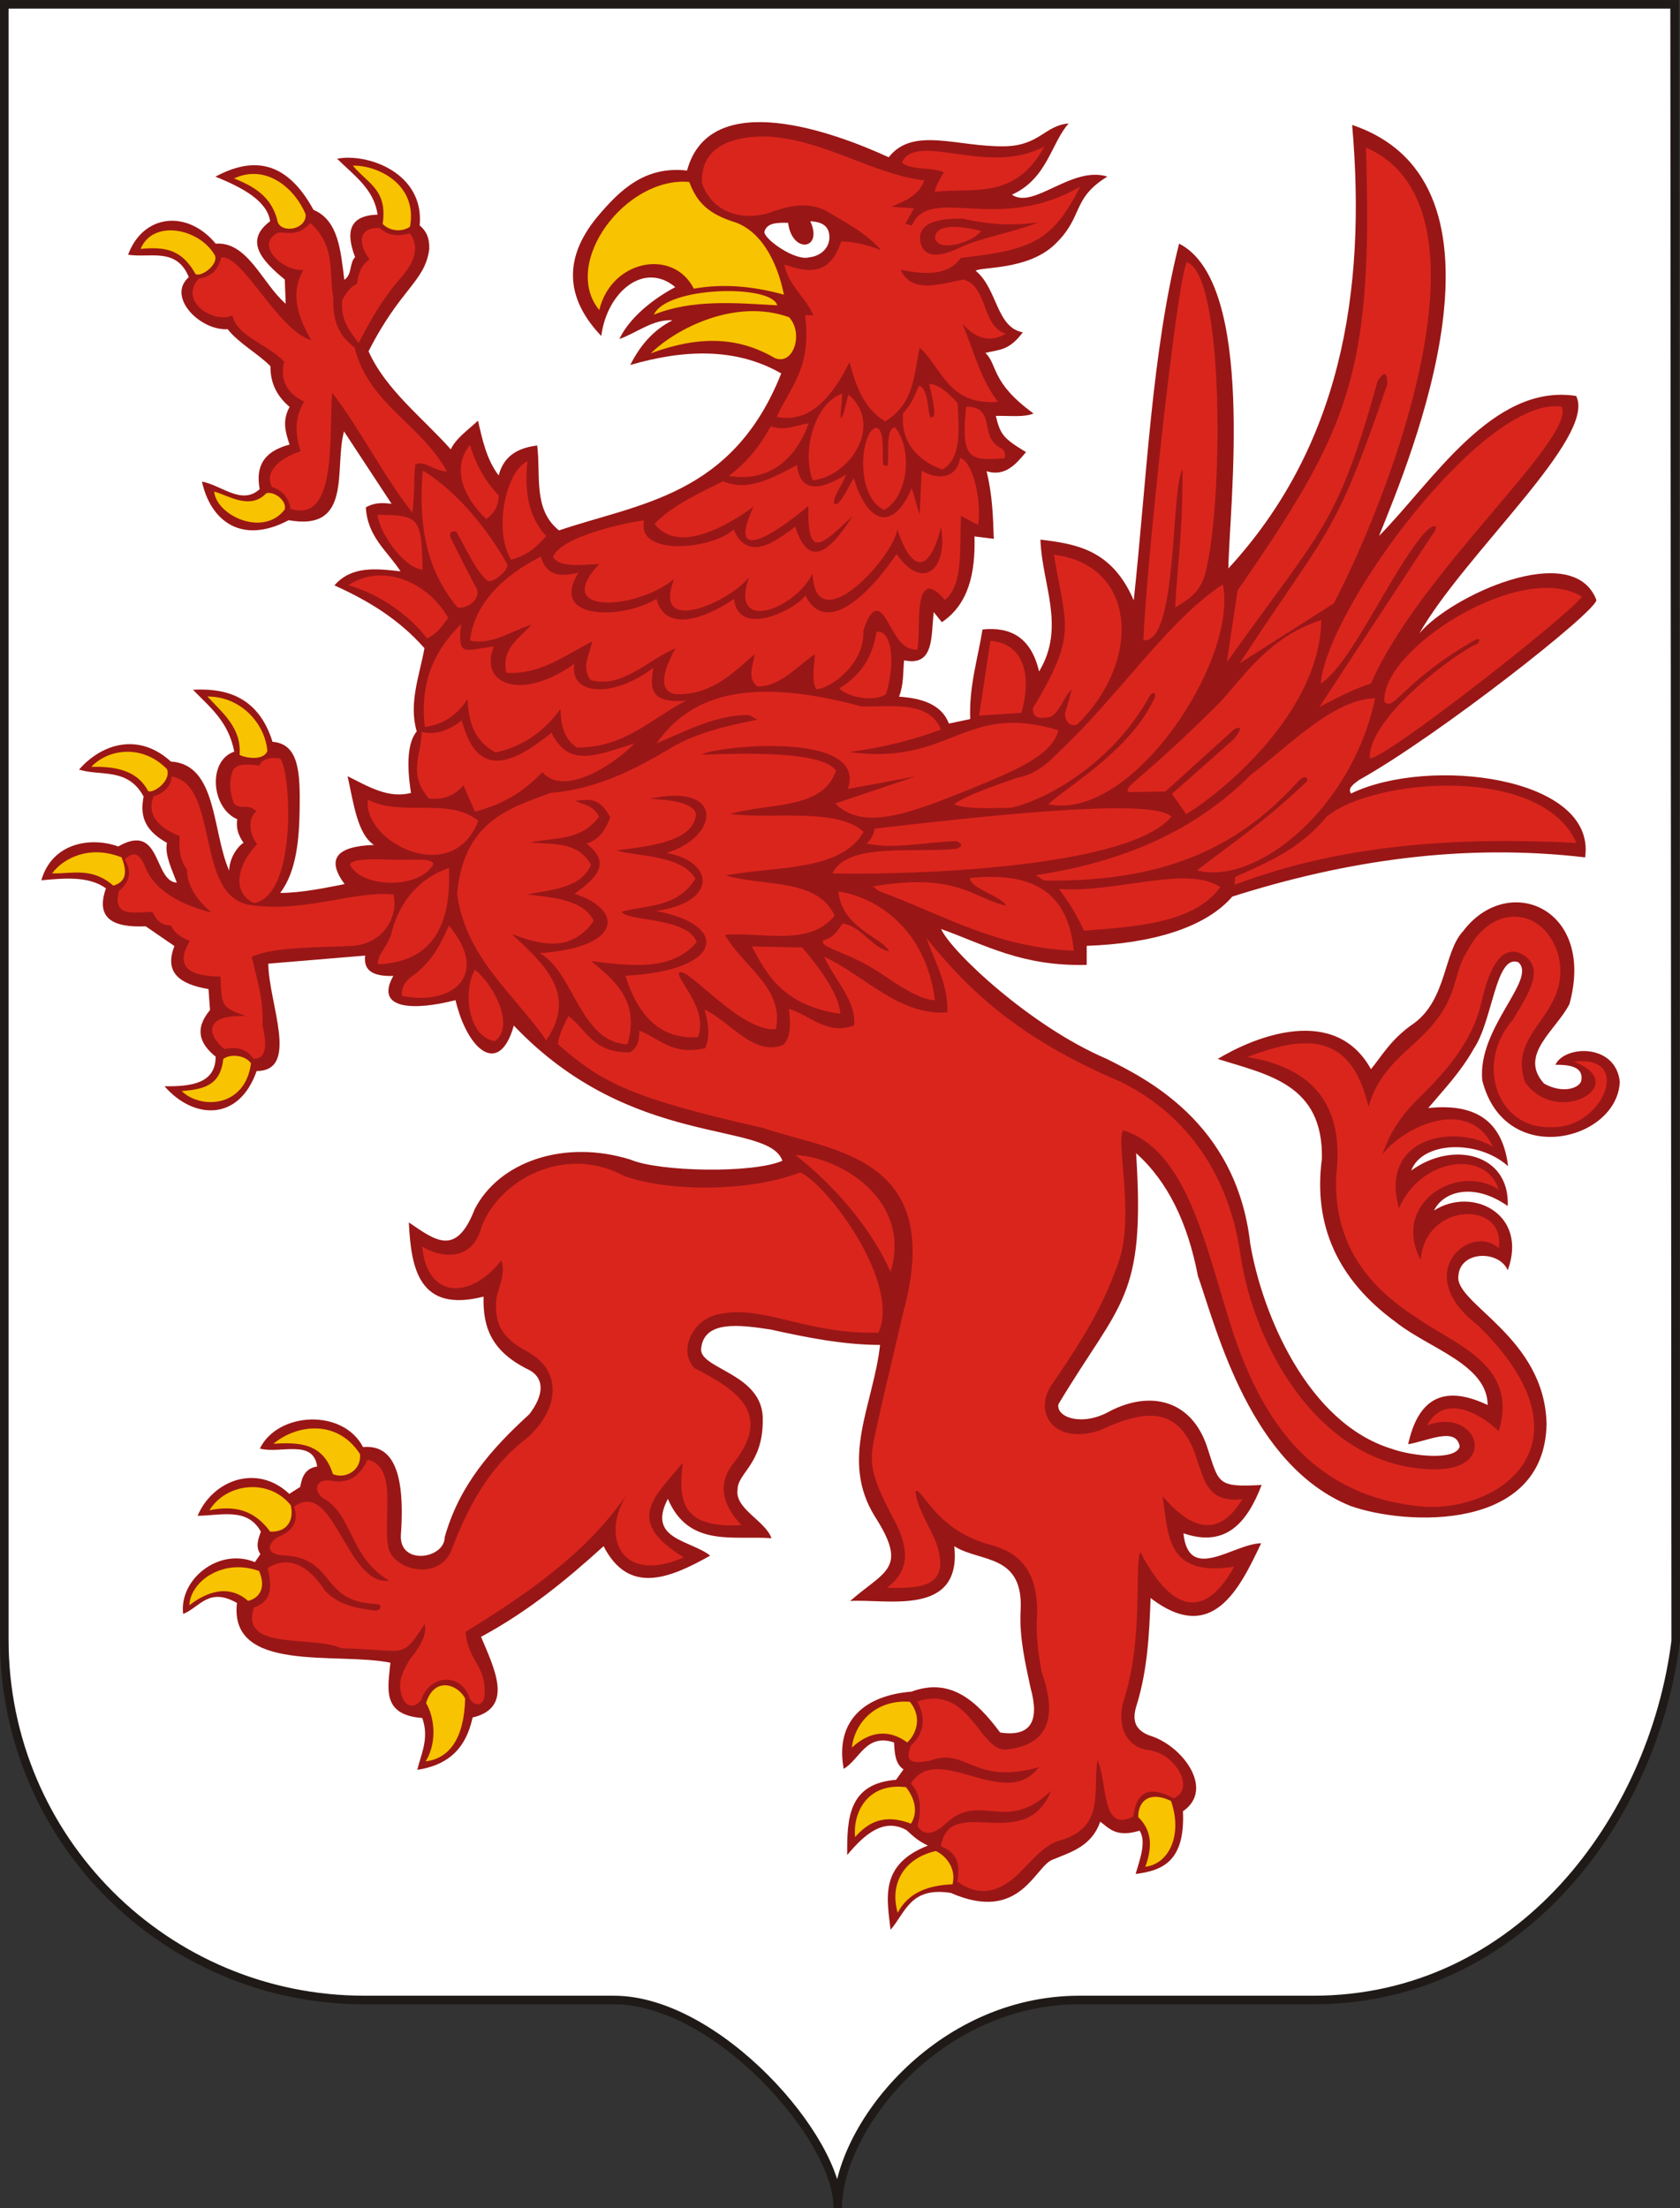
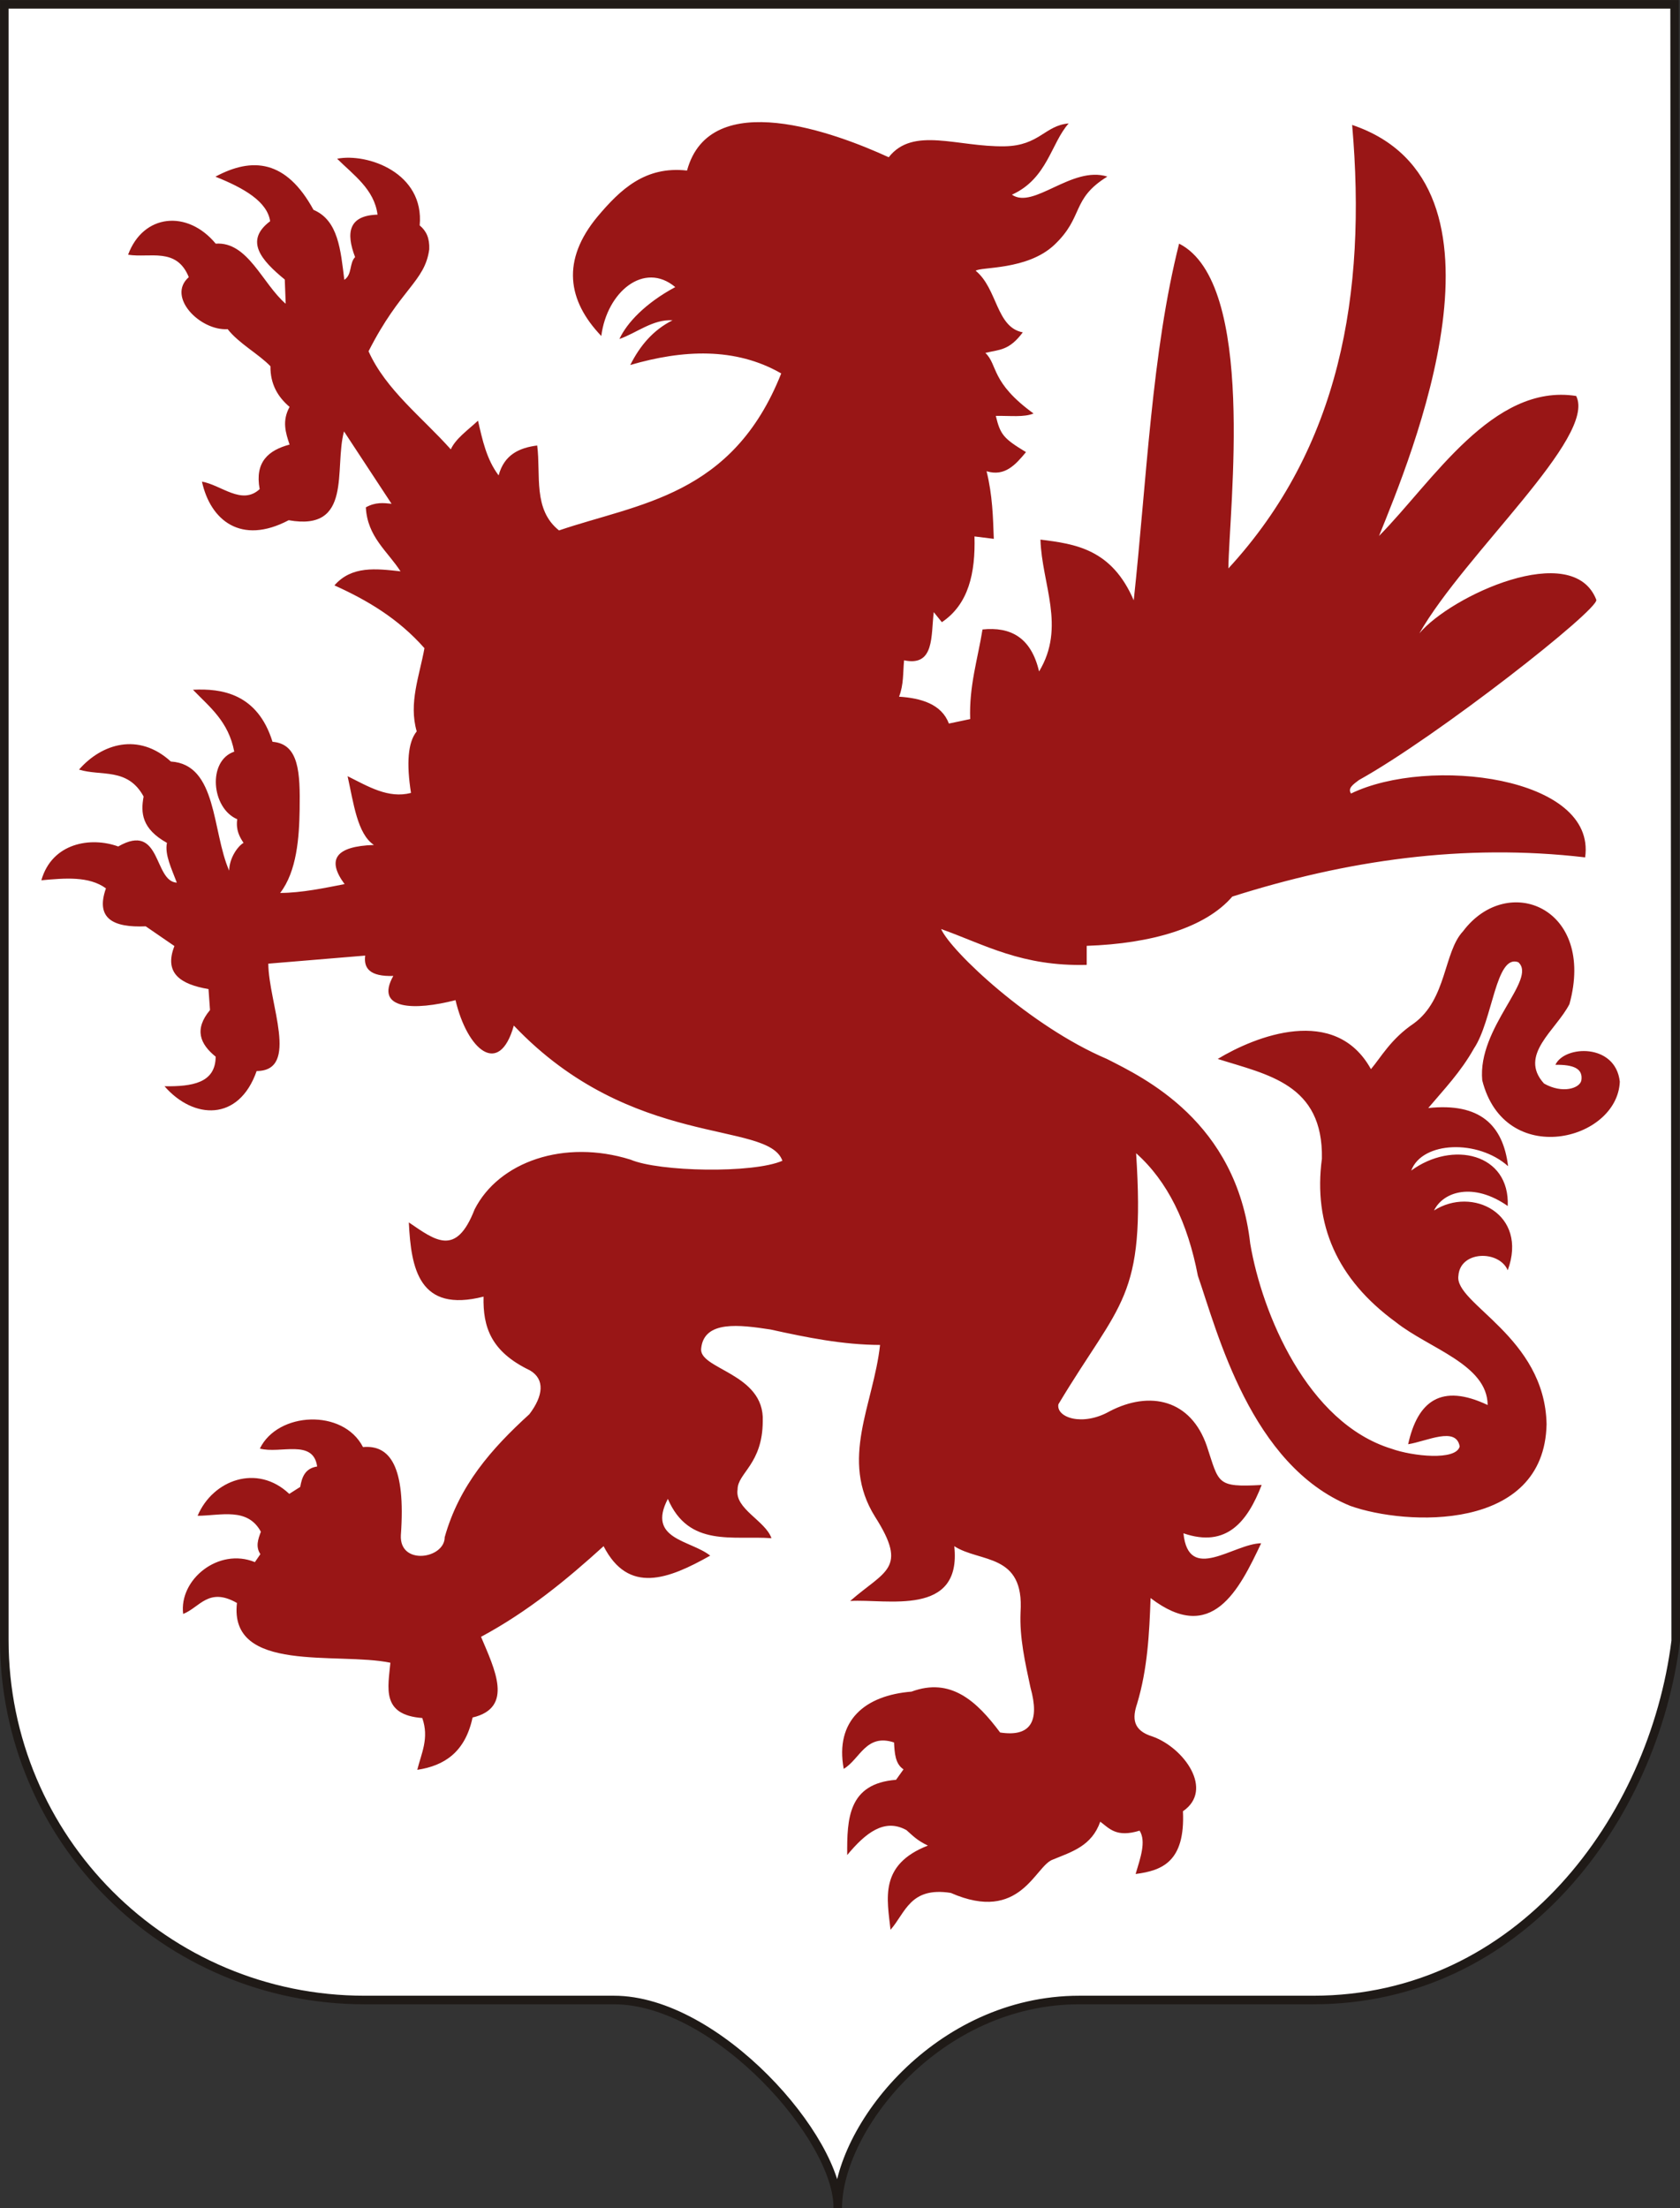
<svg xmlns="http://www.w3.org/2000/svg" xml:space="preserve" width="68.603mm" height="90.178mm" style="shape-rendering:geometricPrecision; text-rendering:geometricPrecision; image-rendering:optimizeQuality; fill-rule:evenodd; clip-rule:evenodd" viewBox="0 0 70.775 93.032">
  <rect x="0" y="0" width="70.775" height="93.032" fill="#333333" stroke="none" />
  <defs>
    <style type="text/css">
   
    .str0 {stroke:#1F1A17;stroke-width:0.361}
    .fil5 {fill:#DA251D}
    .fil3 {fill:#F8C300}
    .fil0 {fill:white}
    .fil1 {fill:#991616}
    .fil2 {fill:#FEED01}
    .fil4 {fill:white}
   
  </style>
  </defs>
  <g id="Слой_x0020_1">
    <g id="_159241232">
      <path id="_159242528" class="fil0 str0" d="M35.364 0.181l35.184 0 0.047 68.953c-0.943,7.494 -6.551,15.129 -15.271,15.129l-9.851 0c-5.986,0 -10.18,5.42 -10.18,8.766 0.047,-2.922 -5.09,-8.766 -9.426,-8.766l-10.51 0c-8.39,0 -15.176,-6.787 -15.176,-15.176l0 -68.906 35.184 0z" />
      <path id="path3141" class="fil1" d="M59.447 49.321c1.745,-1.282 4.163,-0.725 4.071,1.49 -1.437,-1.008 -2.712,-0.62 -3.106,0.189 1.607,-1.032 3.975,0.146 3.106,2.518 -0.366,-0.855 -2.005,-0.83 -2.078,0.231 -0.183,1.176 3.641,2.563 3.714,6.254 -0.094,4.556 -5.936,4.275 -8.268,3.442 -4.194,-1.705 -5.601,-7.324 -6.422,-9.695 -0.43,-2.241 -1.277,-3.985 -2.602,-5.163 0.398,6.164 -0.66,6.208 -3.274,10.577 -0.102,0.557 1.012,0.947 2.162,0.294 1.702,-0.884 3.423,-0.488 4.092,1.469 0.523,1.569 0.386,1.742 2.309,1.637 -0.596,1.541 -1.476,2.663 -3.295,2.036 0.217,2.12 2.115,0.434 3.274,0.42 -0.93,1.965 -2.073,4.285 -4.659,2.308 -0.051,1.503 -0.131,3.001 -0.567,4.449 -0.199,0.593 -0.203,1.125 0.651,1.385 1.321,0.471 2.602,2.244 1.28,3.148 0.099,2.13 -0.879,2.5 -1.994,2.644 0.199,-0.672 0.454,-1.369 0.168,-1.826 -0.979,0.3 -1.269,-0.088 -1.658,-0.378 -0.36,1.027 -1.202,1.269 -1.994,1.595 -0.759,0.257 -1.354,2.7 -4.302,1.406 -1.719,-0.272 -1.91,0.839 -2.539,1.553 -0.14,-1.293 -0.496,-2.74 1.574,-3.547 -0.459,-0.217 -0.655,-0.434 -0.902,-0.651 -0.933,-0.519 -1.731,0.127 -2.497,1.049 -0.011,-1.527 0.04,-3.012 2.057,-3.169l0.315 -0.441c-0.352,-0.232 -0.374,-0.683 -0.399,-1.133 -1.183,-0.391 -1.435,0.707 -2.12,1.112 -0.377,-2.042 0.903,-3.098 2.854,-3.253 1.652,-0.613 2.748,0.396 3.735,1.721 1.281,0.196 1.678,-0.462 1.28,-1.889 -0.227,-1.056 -0.465,-2.113 -0.42,-3.169 0.17,-2.514 -1.703,-2.088 -2.791,-2.791 0.321,2.998 -2.853,2.21 -4.386,2.308 1.459,-1.28 2.456,-1.342 1.049,-3.547 -1.509,-2.413 -0.068,-4.722 0.21,-7.24 -1.574,-0.005 -3.098,-0.316 -4.617,-0.651 -1.303,-0.199 -2.781,-0.389 -2.917,0.777 -0.152,0.904 2.678,1.046 2.592,3.085 -0.006,1.812 -1.06,2.186 -1.06,2.875 -0.134,0.818 1.173,1.319 1.427,2.057 -1.618,-0.123 -3.481,0.404 -4.365,-1.658 -0.895,1.718 0.965,1.733 1.784,2.392 -1.763,0.994 -3.445,1.642 -4.491,-0.399 -1.547,1.404 -3.172,2.748 -5.163,3.819 0.567,1.35 1.397,2.987 -0.357,3.4 -0.308,1.453 -1.185,2.033 -2.329,2.204 0.17,-0.694 0.51,-1.332 0.21,-2.183 -1.74,-0.13 -1.437,-1.282 -1.343,-2.329 -2.223,-0.463 -6.805,0.467 -6.464,-2.518 -1.198,-0.686 -1.571,0.194 -2.266,0.462 -0.182,-1.45 1.496,-2.811 3.022,-2.183l0.231 -0.336c-0.21,-0.315 -0.097,-0.63 0.021,-0.944 -0.562,-1.039 -1.684,-0.68 -2.665,-0.672 0.635,-1.508 2.507,-2.207 3.861,-0.923l0.462 -0.294c0.072,-0.411 0.2,-0.78 0.713,-0.86 -0.164,-1.175 -1.555,-0.523 -2.413,-0.755 0.748,-1.549 3.504,-1.695 4.344,-0.063 1.128,-0.103 1.807,0.803 1.595,3.714 -0.064,1.288 1.846,0.997 1.847,0.084 0.612,-2.182 1.961,-3.72 3.568,-5.184 0.583,-0.769 0.667,-1.469 0.021,-1.847 -1.638,-0.785 -1.983,-1.82 -1.952,-3.106 -2.726,0.697 -3.054,-1.192 -3.148,-3.127 1.129,0.771 1.992,1.454 2.77,-0.546 1.021,-2.012 3.774,-2.971 6.569,-2.099 1.201,0.514 5.164,0.591 6.399,0.048 -0.608,-1.717 -6.342,-0.457 -11.315,-5.696 -0.615,2.188 -1.961,1.027 -2.457,-1.071 -1.715,0.445 -3.429,0.413 -2.62,-1.02 -0.978,0.033 -1.257,-0.316 -1.184,-0.857l-4.082 0.34c0.01,1.652 1.336,4.521 -0.491,4.523 -0.75,2.146 -2.666,2.04 -3.88,0.643 1.144,0.011 2.145,-0.123 2.154,-1.247 -0.657,-0.531 -0.919,-1.148 -0.239,-1.965l-0.063 -0.882c-1.167,-0.2 -1.89,-0.661 -1.436,-1.814l-1.209 -0.831c-1.364,0.06 -2.128,-0.321 -1.676,-1.6 -0.719,-0.521 -1.72,-0.431 -2.721,-0.34 0.451,-1.584 2.09,-1.843 3.238,-1.424 1.826,-1.051 1.483,1.472 2.469,1.524 -0.219,-0.581 -0.517,-1.185 -0.416,-1.676 -1.062,-0.592 -1.111,-1.265 -0.983,-1.953 -0.674,-1.234 -1.79,-0.843 -2.721,-1.134 0.948,-1.089 2.508,-1.583 3.868,-0.34 1.96,0.12 1.73,2.938 2.457,4.598 0.009,-0.533 0.355,-1.023 0.605,-1.172 -0.174,-0.263 -0.327,-0.543 -0.265,-0.995 -1.094,-0.465 -1.259,-2.466 -0.126,-2.847 -0.241,-1.276 -1.039,-1.882 -1.739,-2.608 1.201,-0.062 2.719,0.154 3.351,2.192 1.118,0.091 1.167,1.294 1.143,2.848 -0.018,1.171 -0.116,2.609 -0.821,3.521 0.911,-0.004 1.867,-0.209 2.715,-0.372 -0.761,-1.029 -0.39,-1.596 1.235,-1.65 -0.701,-0.468 -0.855,-1.758 -1.109,-2.897 0.863,0.429 1.711,0.954 2.671,0.705 -0.194,-1.235 -0.136,-2.13 0.241,-2.593 -0.347,-1.194 0.117,-2.342 0.326,-3.505 -1.107,-1.255 -2.418,-2.025 -3.792,-2.646 0.73,-0.836 1.76,-0.705 2.784,-0.592 -0.548,-0.849 -1.397,-1.454 -1.461,-2.696 0.405,-0.227 0.744,-0.186 1.083,-0.151l-2.003 -3.049c-0.425,1.562 0.385,4.226 -2.331,3.742 -2.007,1.059 -3.296,0.004 -3.653,-1.625 0.813,0.139 1.678,1.013 2.431,0.315 -0.212,-1.143 0.368,-1.638 1.26,-1.877 -0.166,-0.496 -0.326,-0.993 0,-1.587 -0.495,-0.42 -0.814,-0.958 -0.806,-1.713 -0.504,-0.523 -1.334,-0.961 -1.802,-1.562 -1.161,0.075 -2.582,-1.364 -1.638,-2.192 -0.515,-1.276 -1.646,-0.796 -2.557,-0.945 0.637,-1.724 2.501,-1.904 3.691,-0.466 1.353,-0.097 1.966,1.687 2.948,2.532l-0.038 -1.02c-0.999,-0.819 -1.708,-1.638 -0.617,-2.457 -0.121,-0.822 -1.083,-1.389 -2.305,-1.877 1.555,-0.836 2.979,-0.714 4.132,1.398 1.046,0.441 1.143,1.699 1.298,2.948 0.34,-0.225 0.203,-0.701 0.454,-0.957 -0.396,-1.04 -0.267,-1.753 0.945,-1.789 -0.134,-1.069 -1.019,-1.677 -1.701,-2.356 1.278,-0.249 3.682,0.593 3.477,2.809 0.283,0.237 0.421,0.537 0.403,1.008 -0.187,1.373 -1.212,1.643 -2.557,4.296 0.724,1.619 2.261,2.782 3.465,4.132 0.203,-0.454 0.728,-0.817 1.146,-1.209 0.186,0.81 0.357,1.626 0.869,2.306 0.232,-0.866 0.859,-1.163 1.625,-1.26 0.159,1.25 -0.188,2.695 0.919,3.578 3.366,-1.146 7.31,-1.438 9.361,-6.614 -1.933,-1.114 -4.156,-0.999 -6.359,-0.356 0.408,-0.813 0.966,-1.476 1.781,-1.883 -0.823,-0.056 -1.534,0.546 -2.238,0.787 0.314,-0.678 1.091,-1.508 2.352,-2.186 -1.309,-1.101 -2.88,0.202 -3.116,2.06 -1.425,-1.491 -1.692,-3.188 -0.153,-5.037 0.959,-1.138 2.004,-2.132 3.765,-1.933 0.971,-3.573 6.282,-1.578 8.497,-0.56 1.025,-1.312 2.896,-0.426 4.885,-0.462 1.464,-0.026 1.692,-0.879 2.696,-0.963 -0.743,0.827 -0.894,2.327 -2.391,3.002 0.913,0.635 2.527,-1.233 4.02,-0.763 -1.54,0.952 -0.974,1.687 -2.233,2.877 -1.141,1.078 -3.114,0.919 -3.313,1.091 0.925,0.761 0.857,2.382 1.984,2.595 -0.579,0.773 -0.975,0.721 -1.577,0.865 0.536,0.512 0.209,1.23 2.029,2.553 -0.396,0.169 -0.983,0.091 -1.589,0.102 0.193,0.796 0.323,0.949 1.272,1.526 -0.441,0.531 -0.891,1.041 -1.661,0.805 0.252,1.025 0.271,1.933 0.305,2.849l-0.814 -0.102c0.043,1.538 -0.246,2.855 -1.374,3.613l-0.342 -0.423c-0.122,0.998 0.04,2.305 -1.25,2.029 -0.05,0.511 -0.011,1.022 -0.212,1.533 0.925,0.059 1.79,0.31 2.1,1.132l0.897 -0.189c-0.05,-1.392 0.319,-2.533 0.519,-3.775 1.175,-0.121 2.046,0.326 2.383,1.769 1.136,-1.88 0.116,-3.675 0.058,-5.555 1.476,0.183 3.003,0.399 3.93,2.558 0.547,-5.077 0.757,-10.454 1.911,-15.028 3.27,1.657 2.108,11.14 2.076,13.684 4.681,-5.082 5.836,-11.538 5.214,-18.685 7.322,2.471 2.447,14.052 1.132,17.317 2.26,-2.285 4.79,-6.448 8.305,-5.898 0.879,1.723 -4.677,6.627 -6.606,10.003 1.312,-1.576 6.467,-3.965 7.455,-1.416 0.123,0.401 -6.668,5.742 -10.003,7.597 -0.225,0.172 -0.484,0.34 -0.33,0.566 3.263,-1.586 10.351,-0.723 9.862,2.69 -5.136,-0.6 -10.062,0.128 -14.863,1.651 -1.133,1.316 -3.4,1.983 -6.134,2.076l0 0.802c-2.742,0.071 -4.281,-0.849 -6.134,-1.51 0.415,0.939 3.763,4.105 6.983,5.473 1.543,0.786 5.459,2.623 6.04,7.786 0.497,2.936 2.403,7.542 5.945,8.635 0.881,0.319 2.725,0.515 2.878,-0.094 -0.146,-0.858 -1.388,-0.217 -2.171,-0.094 0.399,-1.807 1.386,-2.583 3.35,-1.652 -0.013,-1.711 -2.465,-2.377 -3.869,-3.492 -2.486,-1.814 -3.482,-4.124 -3.114,-6.889 0.058,-3.148 -2.288,-3.533 -4.388,-4.2 1.581,-0.957 4.945,-2.298 6.454,0.43 0.42,-0.494 0.835,-1.27 1.804,-1.924 1.4,-1.021 1.255,-3.013 2.076,-3.885 1.881,-2.5 5.596,-0.992 4.483,3.067 -0.562,1.104 -2.167,2.145 -1.07,3.35 0.784,0.441 1.502,0.198 1.571,-0.131 0.079,-0.505 -0.335,-0.67 -1.093,-0.66 0.38,-0.825 2.535,-0.918 2.713,0.713 -0.106,2.504 -4.855,3.668 -5.795,-0.058 -0.208,-2.226 2.332,-4.262 1.517,-4.978 -0.954,-0.35 -1.072,2.451 -1.867,3.636 -0.561,0.998 -1.259,1.72 -1.925,2.509 2.17,-0.231 3.149,0.708 3.364,2.45 -1.267,-1.137 -3.616,-1.054 -4.08,0.181z" />
      <path id="path3654" class="fil2" d="M33.135 9.387c0.007,0 0.014,0 0,0z" />
-       <path id="path3707" class="fil3" d="M16.122 9.436c0.275,0.291 0.8,0.362 1.151,0.115 0.334,-1.845 -1.45,-2.606 -2.41,-2.572 0.65,0.771 1.469,1.018 1.258,2.457zm-6.263 -1.919c1.327,-0.615 2.528,0.37 3.013,1.498 0.074,0.626 -0.954,0.843 -1.167,0.357 -0.232,-1.073 -0.995,-1.516 -1.846,-1.855zm-0.845 3.179c0.29,0.37 -0.505,0.992 -0.775,0.853 -0.572,-1.023 -1.25,-1.165 -2.316,-1.062 0.522,-1.256 2.431,-0.861 3.092,0.209zm0.009 10.015c0.554,0.137 1.506,0.806 2.195,0.07 0.34,-0.098 0.882,0.325 0.775,0.688 -0.902,1.177 -2.877,0.249 -2.97,-0.758zm-0.283 8.634c1.44,-0.004 2.434,1.177 2.522,2.293 -0.154,0.43 -0.931,0.295 -1.17,0.165 0.091,-1.125 -0.696,-1.744 -1.352,-2.458zm-4.892 2.961c0.862,-0.01 1.887,0.064 2.393,1.023 0.219,0.114 0.993,-0.439 0.791,-0.928 -1.046,-1.071 -2.492,-0.837 -3.184,-0.095zm-1.613 4.502c0.004,0 0.007,0 0,0zm-0.021 0c0.004,0 0.007,0 0,0zm-0.021 -0.011c0.852,0.021 1.674,-0.273 2.583,0.517 0.599,-0.18 0.557,-0.648 0.348,-1.191 -1.361,-0.542 -2.465,0.04 -2.931,0.675zm5.461 9.172c0.862,-0.076 1.634,-0.195 1.75,-1.35 0.284,-0.23 0.925,-0.174 1.17,0.179 -0.24,1.864 -2.111,1.953 -2.92,1.17zm10.281 28.238c0.524,-0.874 0.33,-1.933 0.015,-2.452 0.332,-1.118 1.32,-0.817 1.645,-0.198 -0.037,1.703 -0.68,2.533 -1.66,2.651zm-9.958 -6.58c0.491,-0.368 1.517,-1.014 2.474,-0.18 0.425,-0.098 0.791,-0.498 0.465,-1.258 -1.517,-0.55 -2.888,0.426 -2.939,1.438zm0.846 -3.997c1.103,-0.224 1.903,0.01 2.559,0.899 0.733,0.034 1.014,-0.507 0.867,-1.11 -0.899,-1.141 -2.716,-0.951 -3.426,0.211zm2.696 -2.802c1.072,-0.067 2.098,-0.038 2.506,1.279 0.54,0.222 1.21,-0.169 1.142,-0.846 -0.972,-1.498 -2.695,-1.233 -3.648,-0.434zm24.368 12.801c0.124,-1.075 1.028,-2.033 2.441,-1.931 0.578,0.694 0.211,1.439 -0.109,1.712 -0.796,-0.587 -1.616,-0.448 -2.331,0.219zm0.137 3.77c-0.102,-0.989 0.486,-2.307 2.145,-2.103 0.503,0.643 0.426,1.219 0.206,1.536 -1.161,-0.44 -1.818,-0.031 -2.351,0.567zm1.794 3.186c0.459,-0.861 1.302,-1.157 2.31,-1.196 0.172,-0.699 -0.304,-1.216 -0.701,-1.402 -1.27,0.277 -1.978,1.305 -1.609,2.598zm10.432 -1.933c0.321,-0.879 0.259,-1.553 -0.3,-2.098 0.009,-0.787 0.581,-1.066 1.382,-0.677 0.493,1.421 -0.071,2.65 -1.083,2.774z" />
-       <path id="path3646" class="fil3" d="M33.025 12.415c-0.278,-1.389 -0.972,-2.755 -2.201,-3.097 -1.191,-0.401 -1.524,-0.987 -1.79,-1.653 -2.681,-0.237 -5.406,3.417 -3.788,5.399 0.505,-2.124 3.119,-2.616 3.983,-0.902 1.28,-0.23 2.56,-0.09 3.797,0.253zm-5.477 0.841c1.61,-0.65 3.42,-0.496 5.196,-0.391 -0.237,-0.902 -4.661,-0.806 -5.196,0.391zm-0.131 1.63c2.004,-0.742 3.662,-0.714 5.217,0.196 0.793,0.342 1.23,-1.034 0.609,-1.717 -2.243,-0.809 -4.736,0.454 -5.826,1.522z" />
-       <path id="path2430" class="fil4" d="M33.201 9.387c0.166,1.325 1.493,1.136 0.935,-0.065 0.493,0.022 0.831,0.198 0.804,0.739 -0.047,0.487 -0.467,0.747 -0.87,0.783 -0.558,0.152 -1.833,-0.726 -1.87,-1.065 0.091,-0.387 0.51,-0.403 1,-0.391z" />
      <path id="path2408" class="fil2" d="M14.74 36.428c0.008,0 0.016,0 0,0z" />
-       <path id="path2428" class="fil5" d="M15.108 14.442c-0.383,-0.496 -0.778,-0.982 -0.691,-1.801 0.165,-0.291 0.34,-0.567 0.623,-0.68 0.048,-0.403 0.156,-0.778 0.532,-1.031 -0.546,-0.727 -0.422,-1.378 0.431,-1.325 0.369,0.361 0.81,0.345 1.269,0.227 0.513,0.727 0.013,1.448 -0.521,2.028 -0.652,0.776 -1.115,1.581 -1.643,2.583zm-4.41 23.606c1.865,-0.335 1.549,-5.675 1.097,-6.095 -0.5,-0.064 -0.766,0.053 -0.861,0.304 -0.558,-0.085 -1.036,-0.091 -1.148,0.27 -0.148,0.439 -0.099,0.878 0.067,1.317 0.256,0.312 0.601,-0.028 0.946,0.338 -0.418,0.368 -0.244,1.032 0.034,1.384 -0.729,0.734 -1.174,1.973 -0.135,2.482zm6.678 -16.446c0.096,-0.881 0.052,-1.548 0.121,-2.028 0.392,-0.215 0.76,0.285 1.332,0.284 -1.155,-2.05 -3.286,-2.823 -3.891,-5.217 -0.664,-0.497 -0.928,-1.116 -0.895,-2.078 -0.198,-1.062 0.124,-2.175 -0.969,-3.168 -0.526,0.585 -0.921,0.379 -1.366,0.407 -0.984,0.487 0.171,1.634 1.075,1.569 -0.555,0.971 -0.271,1.913 0.327,2.961 -1.414,-0.421 -2.885,-3.603 -3.786,-3.484 -0.15,0.492 -0.347,0.782 -0.953,0.894 -0.863,0.961 0.646,1.907 1.418,1.547 0.218,0.903 1.441,1.174 2.18,1.947 -0.192,0.863 0.185,1.364 0.843,1.686 -0.278,0.497 -0.479,1.06 -0.145,2.092 -0.827,0.261 -1.549,0.823 -1.214,1.497 0.487,0.172 0.693,0.449 0.793,0.931 1.989,0.618 1.6,-3.158 1.747,-4.895 1.179,1.52 2.123,3.452 3.382,5.053zm-6.775 18.706c0.97,-0.422 2.728,-0.383 4.226,-0.454 1.471,-0.109 1.957,-1.399 1.743,-2.173 -1.704,-0.15 -3.717,0.772 -5.993,0.454 -2.409,-0.334 -1.299,-5.056 -3.343,-5.42 -0.038,0.431 -0.317,0.693 -0.764,0.836 -0.32,0.826 0.284,1.35 1.098,1.671 -0.012,0.47 -0.048,0.939 0.31,1.409 0.002,0.605 0.324,1.21 1.027,1.815 -1.488,-0.384 -2.499,-1.033 -2.841,-2.054 -0.313,-0.618 -0.56,-0.375 -0.812,-0.191 0.33,0.548 0.194,0.98 -0.239,1.337 -0.295,1.149 0.675,0.884 1.409,0.883 0.15,0.266 0.268,0.553 0.788,0.573 0.167,0.41 0.633,0.585 0.788,0.645 -0.645,1.091 -0.036,1.494 1.289,1.504 0.067,1.221 -0.021,1.272 1.074,1.671 -1.77,-0.09 -1.657,0.774 -0.907,1.385 0.455,-0.086 0.889,-0.075 1.218,0.406 0.557,0.024 0.586,-0.568 0.382,-1.433 0.073,-0.955 -0.224,-1.91 -0.454,-2.865zm28.338 -32.705c-0.232,0.64 -0.821,0.863 -1.391,1.109l0.957 0.065 -0.391 0.696c0.079,-0.126 0.264,0.107 0.326,-0.022 0.801,-1.666 3.594,0.422 7.065,-1.587 -1.168,2.288 -1.991,2.661 -5.022,3 -0.563,0.771 -1.522,0.702 -2.544,0.5 0.482,1.022 1.615,0.612 2.652,0.413 1.049,0.306 0.747,1.964 1.783,2.283 -0.742,0.428 -1.315,0.139 -1.826,-0.413 0.47,1.118 0.77,2.372 1.5,3.283 -2.112,0.158 -2.335,-1.402 -3.304,-2.283 -0.252,1.153 -0.21,2.343 -1.457,3.109 -0.907,-0.579 -1.22,-1.465 -1.5,-2.5 -0.838,1.708 -1.821,2.566 -3.065,2.304 0.572,-1.255 1.482,-2.062 1.196,-4.283l0.348 0c-0.34,-0.768 -1.099,-1.325 -1.217,-2.13 0.959,0.32 1.888,0.523 2.391,-0.978 0.502,0.011 1.056,0.127 1.674,0.37 -0.603,-0.716 -1.481,-1.156 -2.304,-1.652 -0.663,-0.341 -1.359,-0.297 -2.304,0.043 -1.104,0.401 -2.473,0.11 -2.935,-1.217 -0.071,-1.65 1.496,-2.012 2.848,-1.957 2.395,0.174 4.284,1.556 6.522,1.848zm4.804 1.761c-0.98,0.42 -2.564,0.667 -3.435,1.13 -1.041,0.451 -1.426,0.205 -1.543,-0.326 -0.091,-0.741 0.631,-0.967 1.783,-0.957 0.992,0.222 2.031,0.334 3.196,0.152zm-24.322 16.935c-1.06,1.045 -1.751,2.364 -1.524,4.329 0.791,-0.107 1.379,-0.517 1.801,-1.177 0.04,0.891 0.224,1.725 1.178,2.251 1.213,-0.261 2.076,-0.929 2.736,-1.835 0.016,0.65 0.128,1.252 0.693,1.628 2.009,0.006 3.084,-1.191 4.589,-1.974 -1.585,0.132 -1.5,-0.614 -1.368,-1.385 -1.747,1.32 -3.563,1.138 -3.325,-0.173 -2.304,1.639 -4.043,0.818 -3.394,-0.727 -1.222,0.142 -1.542,0.498 -1.385,-0.935zm0.035 4.052c-0.494,0.397 -1.111,0.638 -1.697,0.485 0.021,0.9 -0.61,1.766 0.312,2.805 0.525,0.054 1.022,-0.056 1.454,-0.554l0.485 1.108c1.326,-0.337 2.156,-0.958 2.84,-1.662 0.924,1.07 3.061,-0.355 3.879,-1.212 -1.754,0.564 -2.775,0.986 -3.498,-0.45 -1.901,1.557 -3.186,1.744 -3.775,-0.519zm7.102 32.39c-1.325,1.793 -0.537,4.091 2.25,2.873 -2.552,-1.559 -1.209,-2.557 -0.045,-3.987 -0.144,1.409 -0.23,2.787 2.473,2.628 -0.873,-0.922 -0.968,-1.781 -0.356,-2.584 1.633,-2.043 0.314,-3.047 -1.626,-4.032 -0.702,-0.751 -0.063,-2.011 0.936,-2.25 1.939,-0.476 3.672,0.835 6.816,0.757 0.962,-2.119 -2.209,-6.298 -3.297,-6.749 -2.075,0.804 -5.447,0.838 -7.395,0.156 -2.553,-1.376 -5.312,0.188 -6.037,2.161 -0.373,1.428 -1.685,1.308 -2.495,0.802 0.236,2.304 2.119,2.177 3.341,0.579 0.214,0.631 -0.202,1.268 -0.224,1.748 -0.043,0.92 0.21,1.518 1.339,2.111 1.707,0.966 1.098,2.783 -0.224,3.782 -1.495,1.208 -2.342,2.849 -3.007,4.611 -0.57,1.287 -2.484,0.79 -2.651,-0.178 -0.236,-1.274 0.421,-3.351 -0.869,-3.675 -0.348,0.767 -0.87,1.014 -1.515,0.891 -0.674,-0.112 -0.801,0.425 -0.356,0.735 1.26,0.705 1.095,2.49 2.784,3.475 -1.802,0.246 -2.326,-4.339 -4.01,-3.118 0.169,0.532 0.065,0.996 -0.713,1.292 -0.26,0.171 -0.611,0.636 0.156,0.757 2.361,0.045 1.594,1.989 4.045,2.053 0.215,0.006 0.204,0.252 -0.051,0.282 -0.965,-0.115 -1.577,-0.282 -2.131,-0.831 -0.496,-0.784 -1.353,-1.622 -2.42,-0.969 0.145,0.68 0.275,1.354 -0.579,1.671 -0.607,1.842 2.455,1.15 3.698,1.715 2.764,0.052 2.49,0.516 3.497,-1.025 0.11,0.498 -0.236,0.996 -0.628,1.494 -0.187,0.312 -0.413,0.715 -0.409,1.098 0.006,0.642 0.408,1.162 0.879,0.627 0.371,-1.117 1.69,-1.181 2.056,-0.087 0.153,0.323 0.521,0.349 0.61,-0.017 0.147,-1.375 -0.678,-1.476 -0.784,-2.787 3.18,-1.95 5.357,-3.628 6.942,-6.007zm-11.059 -29.055c1.381,0.748 3.423,-0.117 4.649,0.898 -1.08,2.834 -4.883,0.885 -4.649,-0.898zm-0.76 2.743c0.084,-0.266 0.989,-0.232 1.75,-0.21 0.919,0.027 1.714,-0.085 1.771,0.187 -0.597,1.081 -3.04,1.007 -3.52,0.023zm4.173 0.14c0.106,2.378 -0.663,3.959 -2.984,4.057 -0.071,-0.364 0.437,-0.793 0.556,-1.284 0.26,-1.079 0.96,-2.266 2.429,-2.773zm0 2.425c-0.347,0.768 -0.686,1.481 -1.455,2.069 -0.334,0.199 -0.563,0.508 -0.527,0.892 2.02,0.437 3.784,-0.803 1.982,-2.961zm1.096 1.865c0.777,0.604 1.711,2.365 0.839,3.007 -1.152,-0.188 -1.347,-2.145 -0.839,-3.007zm-5.331 -16.198c1.328,0.348 2.647,1.343 3.311,2.234 0.499,-0.239 0.66,-0.562 0.894,-0.867 -0.951,-1.633 -2.877,-2.277 -4.205,-1.367zm1.235 -2.97c0.02,0.645 1.043,2.209 1.892,2.313 -0.047,-2.196 -0.134,-2.306 -1.892,-2.313zm3.89 -2.944c0.214,0.741 0.575,1.458 1.209,2.129 -0.009,0.498 -0.238,0.778 -0.526,0.999 -1.06,-1.028 -1.427,-2.247 -0.683,-3.127zm2.418 0.683c-0.122,1.199 0.004,2.303 0.788,3.154 -0.341,0.376 -0.655,0.759 -1.472,0.999 -0.746,-1.204 -0.257,-3.697 0.683,-4.152zm-4.415 0.394c1.018,0.584 2.467,1.997 3.548,3.916 0.149,0.226 -0.543,0.825 -0.815,0.736 -0.493,-0.419 -0.885,-1.34 -1.314,-2.076 -0.227,-0.05 -0.309,0.035 -0.237,0.263 0.358,0.704 0.621,1.265 1.104,2.155 0.128,0.275 -0.182,0.808 -0.804,0.784 -1.445,-1.704 -1.638,-3.725 -1.482,-5.777zm22.641 -0.534c-0.145,0.96 -1.055,0.893 -1.614,0.538l-0.092 1.865 -0.325 -1.128c-0.887,2.03 -1.945,1.292 -2.447,-0.421 -0.282,0.457 -0.587,1.192 -0.822,1.09 -0.069,-0.322 0.301,-0.696 0.497,-1.242 -1.103,0.689 -1.942,0.769 -2.064,-0.401 -1.023,0.536 -2.043,1.14 -3.115,0.688 -1.131,0.548 -2.253,1.099 -2.886,1.797 0.882,1.123 2.623,0.389 4.167,-0.726 -1.193,2.558 1.024,1.055 2.313,-0.038 -0.064,2.373 0.609,1.586 1.854,0.44 -0.744,1.163 -1.777,2.457 -2.408,0.44 -0.656,0.453 -1.948,1.615 -2.599,0.115 -0.859,0.835 -4.135,1.167 -3.765,-0.382 -0.428,0.029 -3.515,0.628 -3.842,1.548 0.298,0.448 1.163,0.327 1.95,0.287 -2.057,2.181 1.586,1.937 3.154,0.631 -0.96,2.452 2.348,0.965 3.154,-0.076 -0.852,2.4 1.938,1.364 2.676,-0.153 0.112,2.851 3.327,-0.555 3.574,-1.854 0.612,1.857 1.357,1.838 1.835,-0.096 0.311,1.707 -0.733,2.755 -1.873,1.128 -0.885,1.345 -2.91,3.635 -3.842,1.739 -0.272,0.514 -2.82,1.876 -3.001,0.153 -1.28,0.88 -2.919,1.405 -3.268,0 -1.406,0.863 -4.556,0.934 -3.287,-1.109 -0.74,0.199 -1.353,0.145 -1.586,-0.669 -1.65,0.821 -2.821,2.047 -2.982,3.536 0.943,0.191 1.728,-0.407 2.58,-0.669 -0.456,0.549 -1.286,0.975 -1.051,2.026 1.428,0.082 2.47,-0.734 3.612,-1.319 -0.085,0.542 -0.477,1.083 -0.057,1.625 1.32,0.368 2.39,-0.846 3.574,-1.338 -0.498,0.873 -0.775,1.804 0,1.93 1.44,0.047 2.308,-0.776 3.326,-1.682 -0.038,0.463 -0.335,0.98 0.115,1.357 0.96,0.019 1.639,-0.823 2.427,-1.357 -0.009,0.502 -0.162,1.061 0.057,1.472 0.535,0.007 2.051,-1.013 1.988,-2.466 0.267,-0.819 0.582,-1.228 1.051,-0.325 0.317,0.518 0.566,1.144 1.223,1.128 0.145,-0.889 -0.099,-2.513 0.516,-2.58 0.33,0.085 0.443,0.288 0.65,0.478 0.775,-0.627 0.614,-2.19 0.669,-3.536l0.726 0.382c0.142,-1.073 -0.215,-2.655 -0.761,-2.823zm24.915 28.198c2.152,0.087 3.487,-3.084 0.939,-2.757 2.478,0.94 -0.679,2.789 -2.051,0.865 -0.773,-2.213 1.971,-2.811 1.409,-5.337 -0.59,-2.039 -2.803,-2.284 -3.879,-0.124 -0.652,1.021 -0.232,2.046 -2.125,3.756 -0.813,0.752 -1.627,1.426 -2.002,2.743 -0.764,-3.317 -2.857,-2.939 -5.115,-2.1 2.027,0.329 4.189,1.375 3.756,4.991 -0.126,2.844 1.309,4.672 3.41,6.004 1.526,1.099 4.303,1.94 3.435,4.769 -0.966,-0.925 -2.362,-1.485 -3.015,-0.247 2.073,-0.783 3.036,1.808 0.42,1.853 -4.85,0.053 -7.702,-5.108 -8.278,-8.994 -0.53,-3.801 -2.624,-6.145 -5.066,-7.339 -4.356,-1.848 -6.433,-3.904 -8.179,-6.054 0.384,1.021 0.934,1.995 0.89,3.138 -2.021,0.15 -3.466,-1.544 -5.189,-2.347 0.43,0.963 1.37,1.868 1.26,2.891 -1.136,0.435 -1.84,-0.426 -2.743,-0.692 0.061,0.57 0.104,1.131 -0.222,1.507 -1.225,0.527 -2.228,-0.951 -3.336,-1.483 0.15,0.544 0.264,1.087 0.025,1.631 -1.385,0.318 -1.918,-0.405 -2.768,-0.741 -0.023,0.323 0.007,0.655 -0.395,0.914 -1.561,0.032 -1.8,-0.915 -2.595,-1.532 -0.187,0.376 -0.385,0.746 -0.445,1.186 1.852,1.64 3.15,2.293 8.648,3.533 2.828,0.984 7.716,1.126 5.905,7.759l-0.914 3.904c-0.455,2.216 -0.78,2.356 0.42,4.645 0.636,1.151 0.93,2.239 -0.198,3.064 1.407,0.036 2.734,-0.002 2.076,-1.903 -0.308,-0.733 -0.848,-1.558 -0.865,-2.174 0.268,-0.144 0.863,1.651 3.089,2.249 1.191,0.31 2.079,1.018 2.026,2.965 -0.051,0.885 0.053,1.667 0.198,2.421 0.75,2.138 0.088,3.099 -1.532,3.262 -1.083,0.039 -1.541,-2.768 -3.706,-2.026 0.388,0.754 0.262,1.362 -0.272,1.853 -0.329,0.807 0.217,0.739 0.791,0.642 1.559,-0.599 1.825,1.053 4.596,0.272 -1.423,1.901 -4.265,-1.128 -5.387,0.692 0.379,0.39 0.482,1 0.274,1.781 0.3,0.503 0.794,0.289 1.225,-0.13 1.44,-1.317 2.52,0.482 4.407,-1.355 -1.103,2.735 -4.273,0.077 -4.645,2.347 0.728,0.265 0.815,0.825 0.692,1.483 0.914,0.666 1.829,0.487 2.743,-0.494 0.516,-0.529 1.013,-1.111 1.655,-1.26 1.845,-0.573 1.297,-2.121 1.507,-3.36 0.435,0.908 0.137,3.1 1.507,2.372 0.147,-1.133 0.768,-1.278 1.705,-0.766 0.944,-0.417 0.045,-1.89 -1.038,-2.026 -0.801,-0.075 -1.433,-0.845 -1.062,-2.125 0.836,-2.547 0.437,-5.694 0.692,-6.227 1.333,2.564 2.713,2.861 3.954,0.618 -2.91,0.463 -2.762,-1.404 -3.015,-2.965 0.997,1.154 2.24,1.975 3.36,0.124 -1.437,0.157 -1.582,-0.763 -1.878,-1.557 -0.733,-2.56 -2.378,-2.155 -4.151,-1.334 -2.008,0.64 -2.806,-0.88 -1.952,-2.001 1.391,-2.04 2.15,-3.33 2.77,-5.108 0.687,-1.97 -0.142,-5.11 0.195,-5.542 2.524,0.799 3.35,4.358 4.349,7.635 1.065,3.594 2.988,7.824 8.401,8.228 3.325,0.14 7.136,-2.826 2.175,-7.66 -2.849,-2.197 -0.281,-4.311 0.889,-3.239 0.315,-2.02 -3.095,-1.958 -3.286,0.496 -1.255,-2.384 1.552,-4.108 3.286,-2.965 -0.521,-1.69 -3.274,-1.356 -4.201,0.791 -0.847,-3.035 2.393,-3.554 3.954,-2.595 -1.005,-2.161 -3.785,-0.837 -4.67,0.346 0.212,-0.505 0.472,-1.32 1.476,-2.313 1.404,-1.364 2.362,-2.596 2.704,-4.078 0.373,-1.655 0.883,-2.364 1.596,-2.128 1.231,0.557 0.354,1.776 -0.266,2.837 -1.61,1.827 -0.658,4.609 1.631,4.511zm-24.03 -37.753c-0.719,-0.2 -1.981,-0.375 -1.935,0.326 0.169,0.566 1.571,0.167 1.935,-0.326zm-1.965 -1.651c1.639,-0.197 3.393,0.371 4.633,-1.914 -2.373,1.282 -5.378,-0.656 -6.01,0.68 0.511,0.363 1.193,0.159 1.771,0.411 -0.171,0.28 -0.314,0.543 -0.393,0.823zm-8.663 11.968c0.794,-0.592 1.344,-1.315 1.767,-2.09 0.612,0.219 1.095,-0.07 1.599,-0.122 -0.694,1.888 -2.018,2.435 -3.366,2.212zm4.773 -3.464c-1.127,0.374 -1.725,2.411 -1.234,3.646 1.563,-0.159 2.999,-2.34 1.5,-3.612 -0.14,0.481 -0.182,0.878 -0.318,1 -0.042,-0.209 0.042,-0.447 0.052,-1.033zm2.227 1.418c0.715,0.834 0.623,2.85 -0.451,3.48 -1.237,-0.577 -1.013,-3.27 -0.354,-3.469 0.392,0.076 0.255,1.001 0.312,1.568l0.183 0.043c0.077,-0.582 -0.096,-1.548 0.311,-1.622zm0.999 -1.74c0.427,-0.006 0.374,1.273 0.516,1.332l0.016 -0.032c0.169,0.074 0.196,-0.232 -0.091,-1.386 0.401,-0.024 0.952,0.508 1.203,0.816 0.031,1.025 0.201,2.296 -0.644,2.782 -0.753,-0.254 -1.8,-0.947 -1.654,-2.374 0.318,-0.327 0.477,-0.699 0.655,-1.138zm1.998 0.87c-0.222,2.218 0.13,2.281 1.611,2.17 0.078,-0.106 -0.025,-0.37 -0.101,-0.404 -1.016,-0.452 -0.199,-1.787 -1.51,-1.766zm-7.191 31.527c1.632,1.274 3.191,3.072 4.01,4.923 0.913,-3.062 -2.154,-4.845 -4.01,-4.923zm1.851 -19.665c0.976,-0.581 1.411,-1.413 1.566,-2.373 0.629,-0.127 0.816,1.268 0.403,2.611 -0.371,0.326 -1.544,0.204 -1.97,-0.237zm5.888 1.154l0.476 -3.152c1.194,0.078 1.828,1.148 1.308,3.033l-1.784 0.119zm3.152 -6.78c0.515,3.094 0.992,3.329 -0.892,6.482 0.016,0.478 0.38,0.407 0.734,0.354 0.435,-0.21 0.611,-0.951 0.912,-1.153l-0.26 0.912c-0.103,0.191 0.082,0.706 0.484,0.558 2.756,-2.695 2.504,-6.727 -0.977,-7.153zm5.591 -12.322c1.629,0.476 1.54,10.523 0.758,13.199 -0.235,0.803 -0.824,1.075 -1.241,1.345 0.082,-1.658 0.325,-3.161 0.309,-5.824 -0.497,0.789 -0.191,7.4 -1.648,7.201 0.114,-3.071 1.394,-15.034 1.823,-15.921zm1.694 16.849l0.451 -3.02c4.726,-6.832 5.713,-9.127 5.409,-18.662 5.724,2.487 1.047,14.589 -1.352,19.203l-3.967 2.524c3.732,-5.719 3.97,-5.161 6.221,-11.765 -0.007,-0.608 -0.185,-0.465 -0.406,-0.135 -1.717,6.108 -2.236,6.084 -6.356,11.855zm3.955 0.902c0.288,-3.223 6.899,-12.14 10.147,-11.669 0.635,1.313 -6.004,6.99 -8.033,11.669 -0.605,0.179 -1.416,0.582 -2.17,0.986l4.707 -7.187c0.415,-0.516 0.129,-0.607 -0.338,-0.085 -1.466,1.785 -3.001,5.406 -4.313,6.286zm2.063 3.142c0.534,0.153 8.632,-6.215 8.933,-6.81 -2.579,-1.559 -8.489,2.261 -8.312,4.426 0.394,0.455 0.751,-0.837 3.829,-2.606 0.224,-0.064 0.202,-0.003 0.095,0.165 -0.762,0.289 -4.583,3.04 -4.545,4.824zm-17.509 1.943c0.559,0.22 1.499,0.155 2.36,0.149 1.14,-0.201 4.171,-1.616 5.887,-4.721 0.182,-0.267 0.312,-0.038 0.143,0.204 -1.038,2.153 -3.678,3.653 -4.417,4.367 3.569,0.732 8.002,-6.13 7.348,-9.26 -2.29,1.484 -4.371,4.677 -6.87,7.019 -0.477,0.483 -0.956,0.963 -1.822,1.135 -1.056,0.368 -2.117,0.737 -2.629,1.105zm7.364 -0.513l1.536 -0.025 2.895 -2.618c0.336,-0.168 0.336,-0.034 0,0.403l-2.618 2.316 0.604 0.856c1.978,-1.246 5.635,-4.534 5.689,-8.181 -2.121,0.684 -3.121,2.185 -4.229,3.423 -3.407,3.415 -4.158,3.587 -3.877,3.826zm-3.927 3.499c3.69,-0.554 6.713,-1.864 9.062,-4.229 1.393,-1.025 3.466,-3.213 5.236,-3.222 -0.943,4.556 -4.935,7.906 -7.501,7.25 1.496,-1.165 2.795,-2.001 4.657,-3.776 -0.031,-0.211 -0.163,-0.173 -0.327,-0.05 -2.312,2.578 -5.281,4.337 -10.774,4.254l-0.352 -0.227zm8.382 0.403c4.656,-1.757 9.543,-2.004 14.399,-1.762 -1.472,-3.322 -8.561,-2.73 -10.522,-1.108 -1.148,1.391 -2.509,1.93 -3.851,2.542l-0.025 0.327zm-7.401 0.176c0.415,0.556 0.777,1.139 1.057,1.762 2.323,-0.181 4.66,-0.347 5.739,-1.838 -1.418,-0.943 -4.392,0.262 -6.797,0.076zm-9.54 -0.654c3.353,0.078 12.503,-0.23 14.273,-2.391 -0.787,-0.848 -8.435,0.042 -12.485,0.503 -0.061,0.21 -0.111,0.419 -0.352,0.629 1.15,0.257 2.517,-0.066 3.776,-0.101 0.272,0.109 0.286,0.218 0,0.327 -1.876,0.179 -4.586,-0.273 -5.211,1.032zm0.247 0.765c1.457,0.195 3.676,1.459 4.067,4.58 -0.667,-0.024 -1.54,-0.636 -2.338,-1.169 -1.321,-0.884 -2.578,-1.044 -2.361,-1.358 0.473,-0.125 0.609,-0.437 0.802,-0.702 0.785,0.079 1.269,1.06 1.982,1.166 -0.4,-0.641 -1.983,-0.978 -2.153,-2.517zm1.425 -0.212c0.204,0.065 0.134,0.135 0.328,0.207 2.734,1.016 4.881,2.359 8.166,2.498 -0.265,-2.728 -2.039,-3.3 -4.381,-3.062 0.017,0.437 1.265,0.733 1.542,1.162 -1.375,-0.266 -1.988,-1.429 -5.655,-0.805zm-2.95 2.57c0.6,0.708 1.532,1.863 1.609,2.794 -2.46,-0.364 -3.115,-1.706 -3.733,-2.839l2.123 0.045zm-5.723 -8.297c-1.559,0.938 -3.159,1.653 -4.866,1.78 -1.798,0.661 -3.663,1.216 -3.948,4.254 0.368,2.705 2.39,4.197 3.754,6.172 1.369,-1.991 -0.179,-3.27 -1.446,-4.476 1.297,0.493 2.519,0.753 3.448,-0.556 -0.405,-0.853 -1.607,-0.983 -2.808,-1.112 1.069,-0.21 2.265,-0.264 2.697,-1.251 -0.583,-1.016 -1.627,-0.833 -2.558,-0.945 1.015,-0.207 2.15,-0.056 2.892,-1.084 -0.276,-0.509 -0.657,-0.495 -1.001,-0.667 0.55,-0.039 0.995,-0.197 1.474,0.695 -0.278,0.731 -0.577,0.965 -1.001,1.112 1.106,0.846 0.357,1.485 -0.5,2.113 2.026,0.643 2.08,2.246 -1.474,2.502 1.446,0.768 1.688,3.751 3.698,3.837 0.512,-1.756 -0.435,-2.623 -1.529,-3.503 1.696,0.205 3.403,0.434 4.449,-0.806 -0.413,-1.07 -2.97,-0.858 -3.17,-1.279 1.057,-0.278 2.351,-0.156 3.114,-1.39 -0.604,-1.049 -2.67,-0.934 -3.309,-1.196 1.658,-0.188 3.208,-0.439 3.336,-1.501 -0.057,-0.515 -1.134,-0.63 -1.946,-0.667 3.201,-0.7 2.907,1.633 0.695,2.28 1.979,0.332 2.238,2.069 -0.445,2.447 3.115,0.558 2.908,2.521 -1.279,2.725 0.492,1.6 1.427,2.709 3.058,2.586 0.454,-1.265 -1.003,-2.48 -0.778,-2.725 0.37,-0.221 2.59,2.529 4.059,2.391 0.368,-1.731 -1.414,-2.655 -2.141,-3.976 1.604,-0.122 3.544,0.514 4.616,-0.806 -0.737,-1.601 -2.996,-1.213 -4.588,-1.696 2.127,-0.399 4.835,-0.149 5.811,-1.835 -1.155,-1.032 -3.726,-0.52 -5.616,-0.751 1.599,-0.481 3.91,-0.161 4.449,-1.835 -0.613,-0.818 -3.72,-0.724 -5.644,-0.667 0.371,-0.325 7.008,-1.078 6.145,1.446l2.864 -0.528 -3.392 1.14c1.213,1.243 3.412,0.289 5.561,-0.556 1.699,-0.717 3.567,-1.384 3.837,-2.53 -4.01,-1.204 -4.491,1.509 -8.814,0.918 1.49,-0.194 2.745,-0.529 3.865,-0.945 -0.487,-1.21 -2.002,-0.964 -3.336,-0.973 -5.016,-1.359 -7.319,-0.33 -8.647,1.557 1.279,-0.547 2.543,-1.213 3.893,-1.196l0.361 0.195c-1.388,0.273 -2.742,0.596 -3.837,1.307z" />
    </g>
  </g>
</svg>